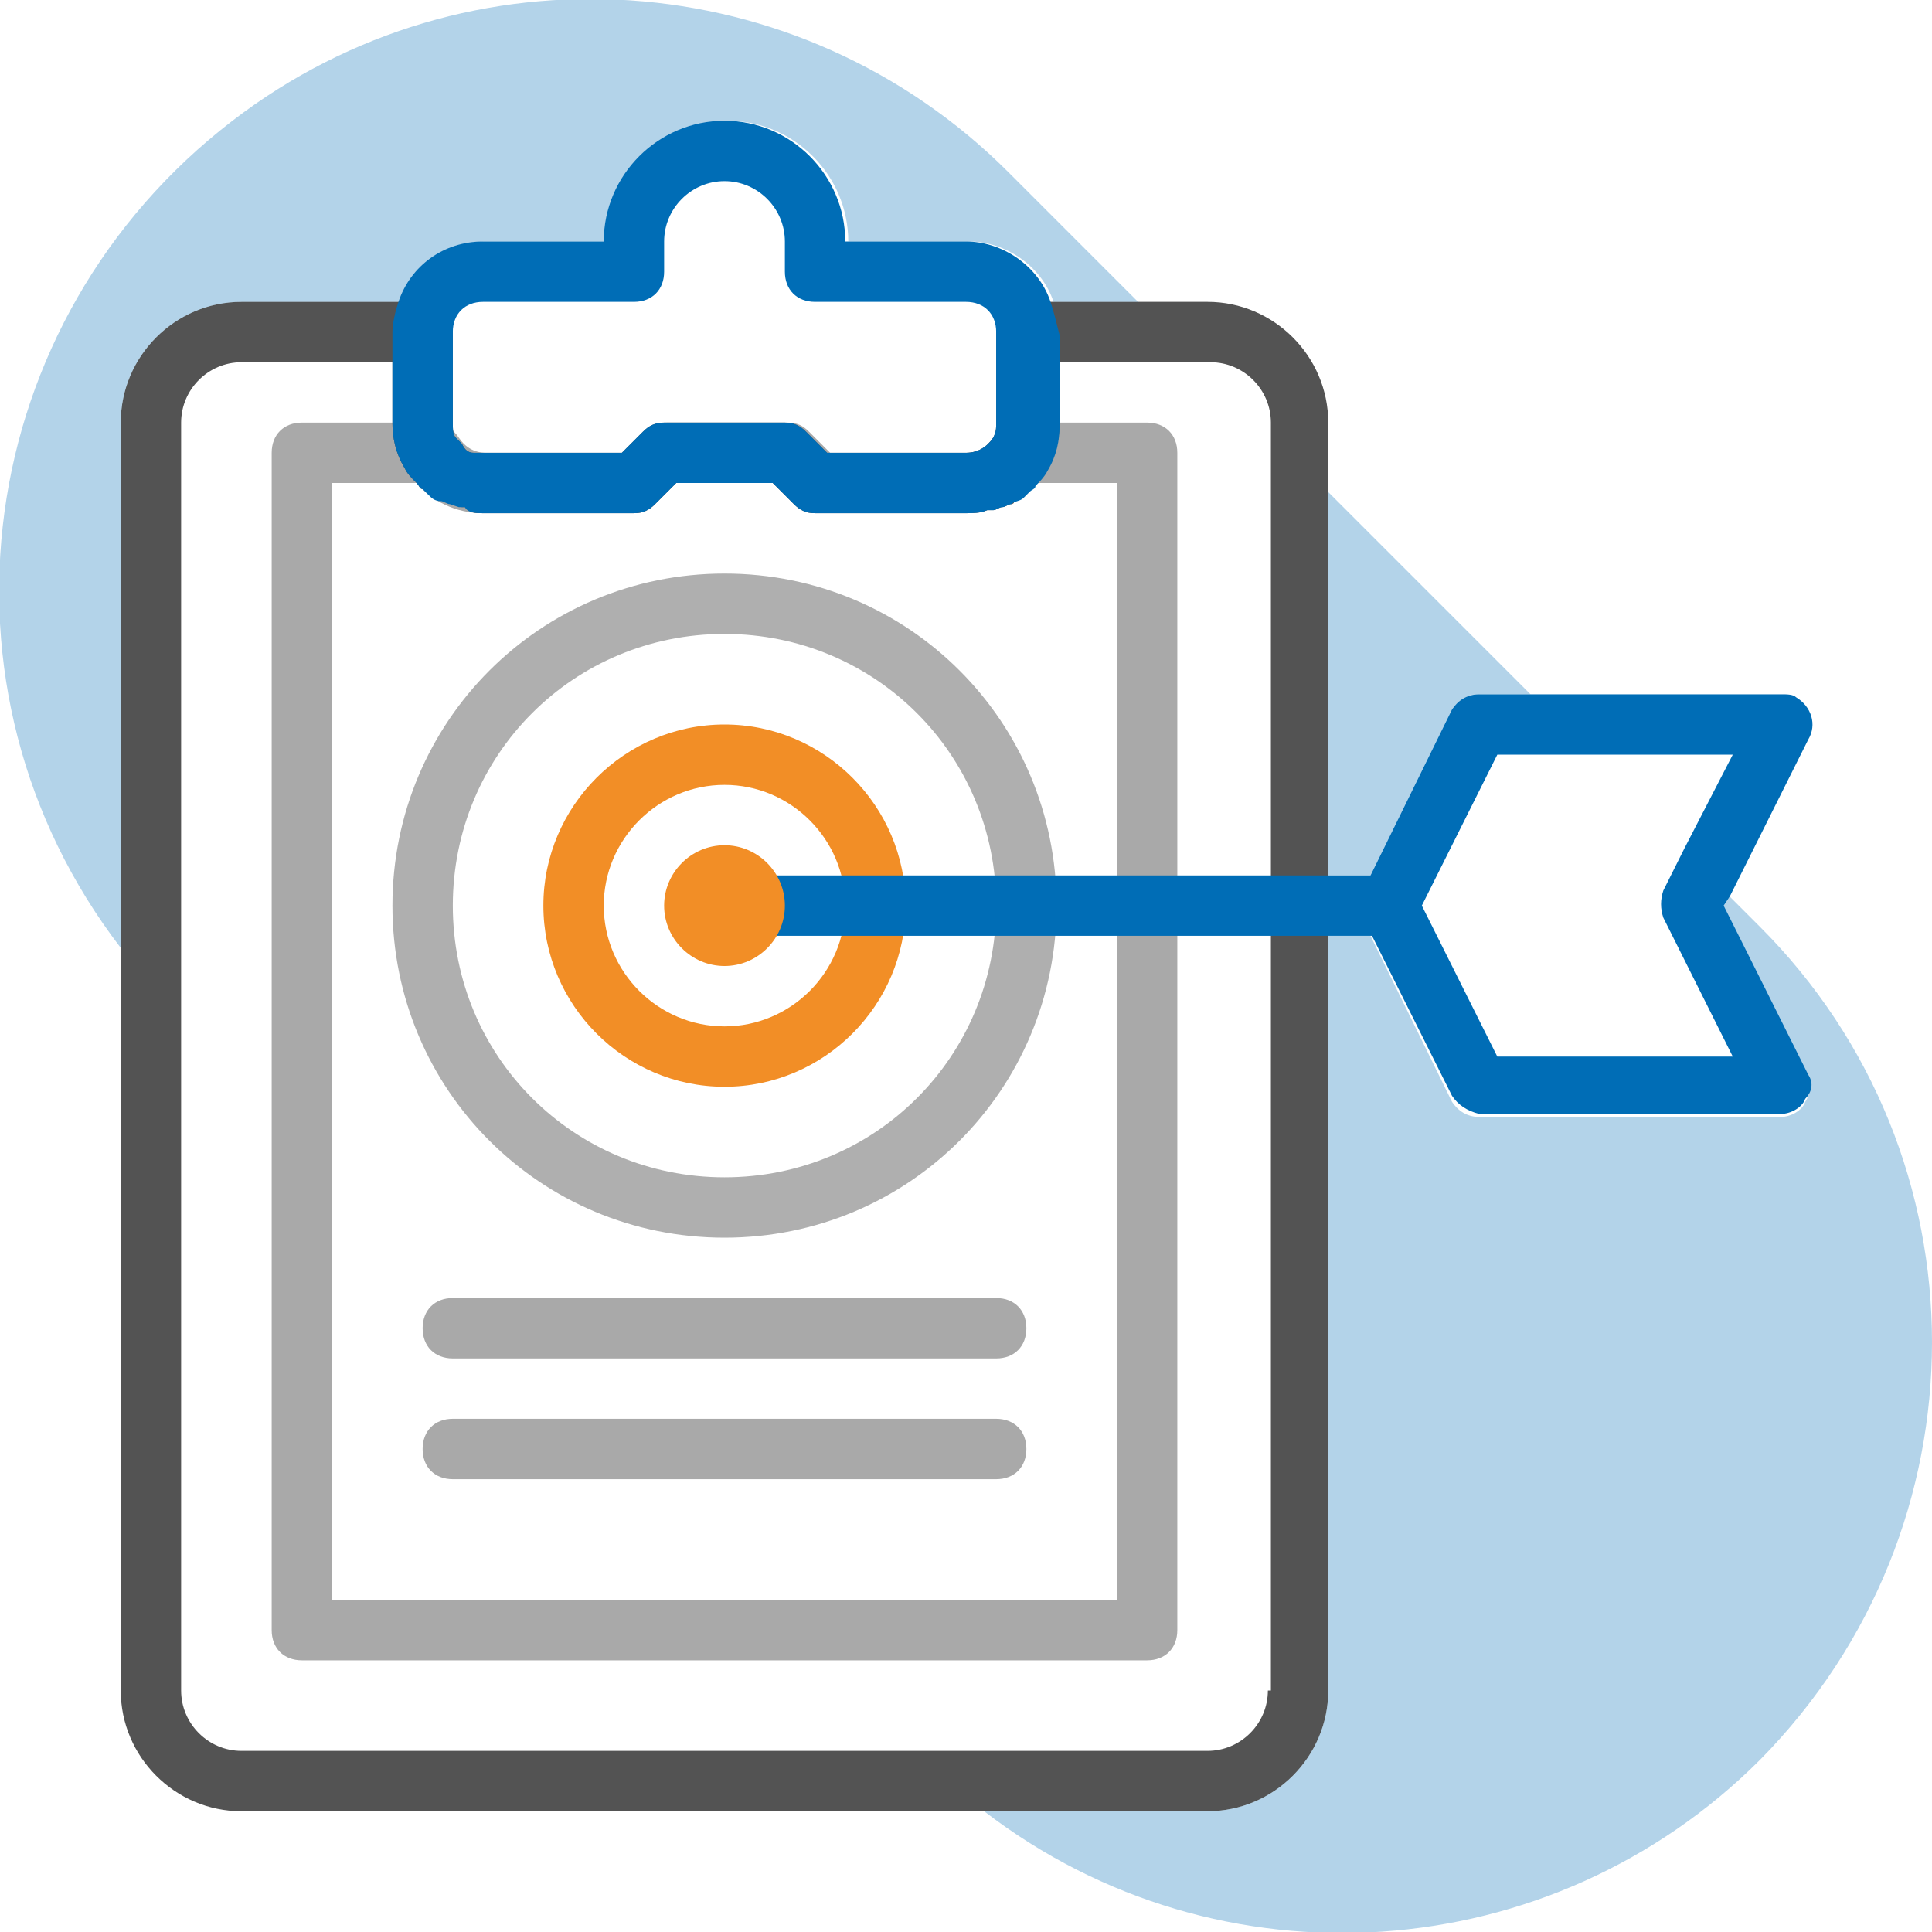
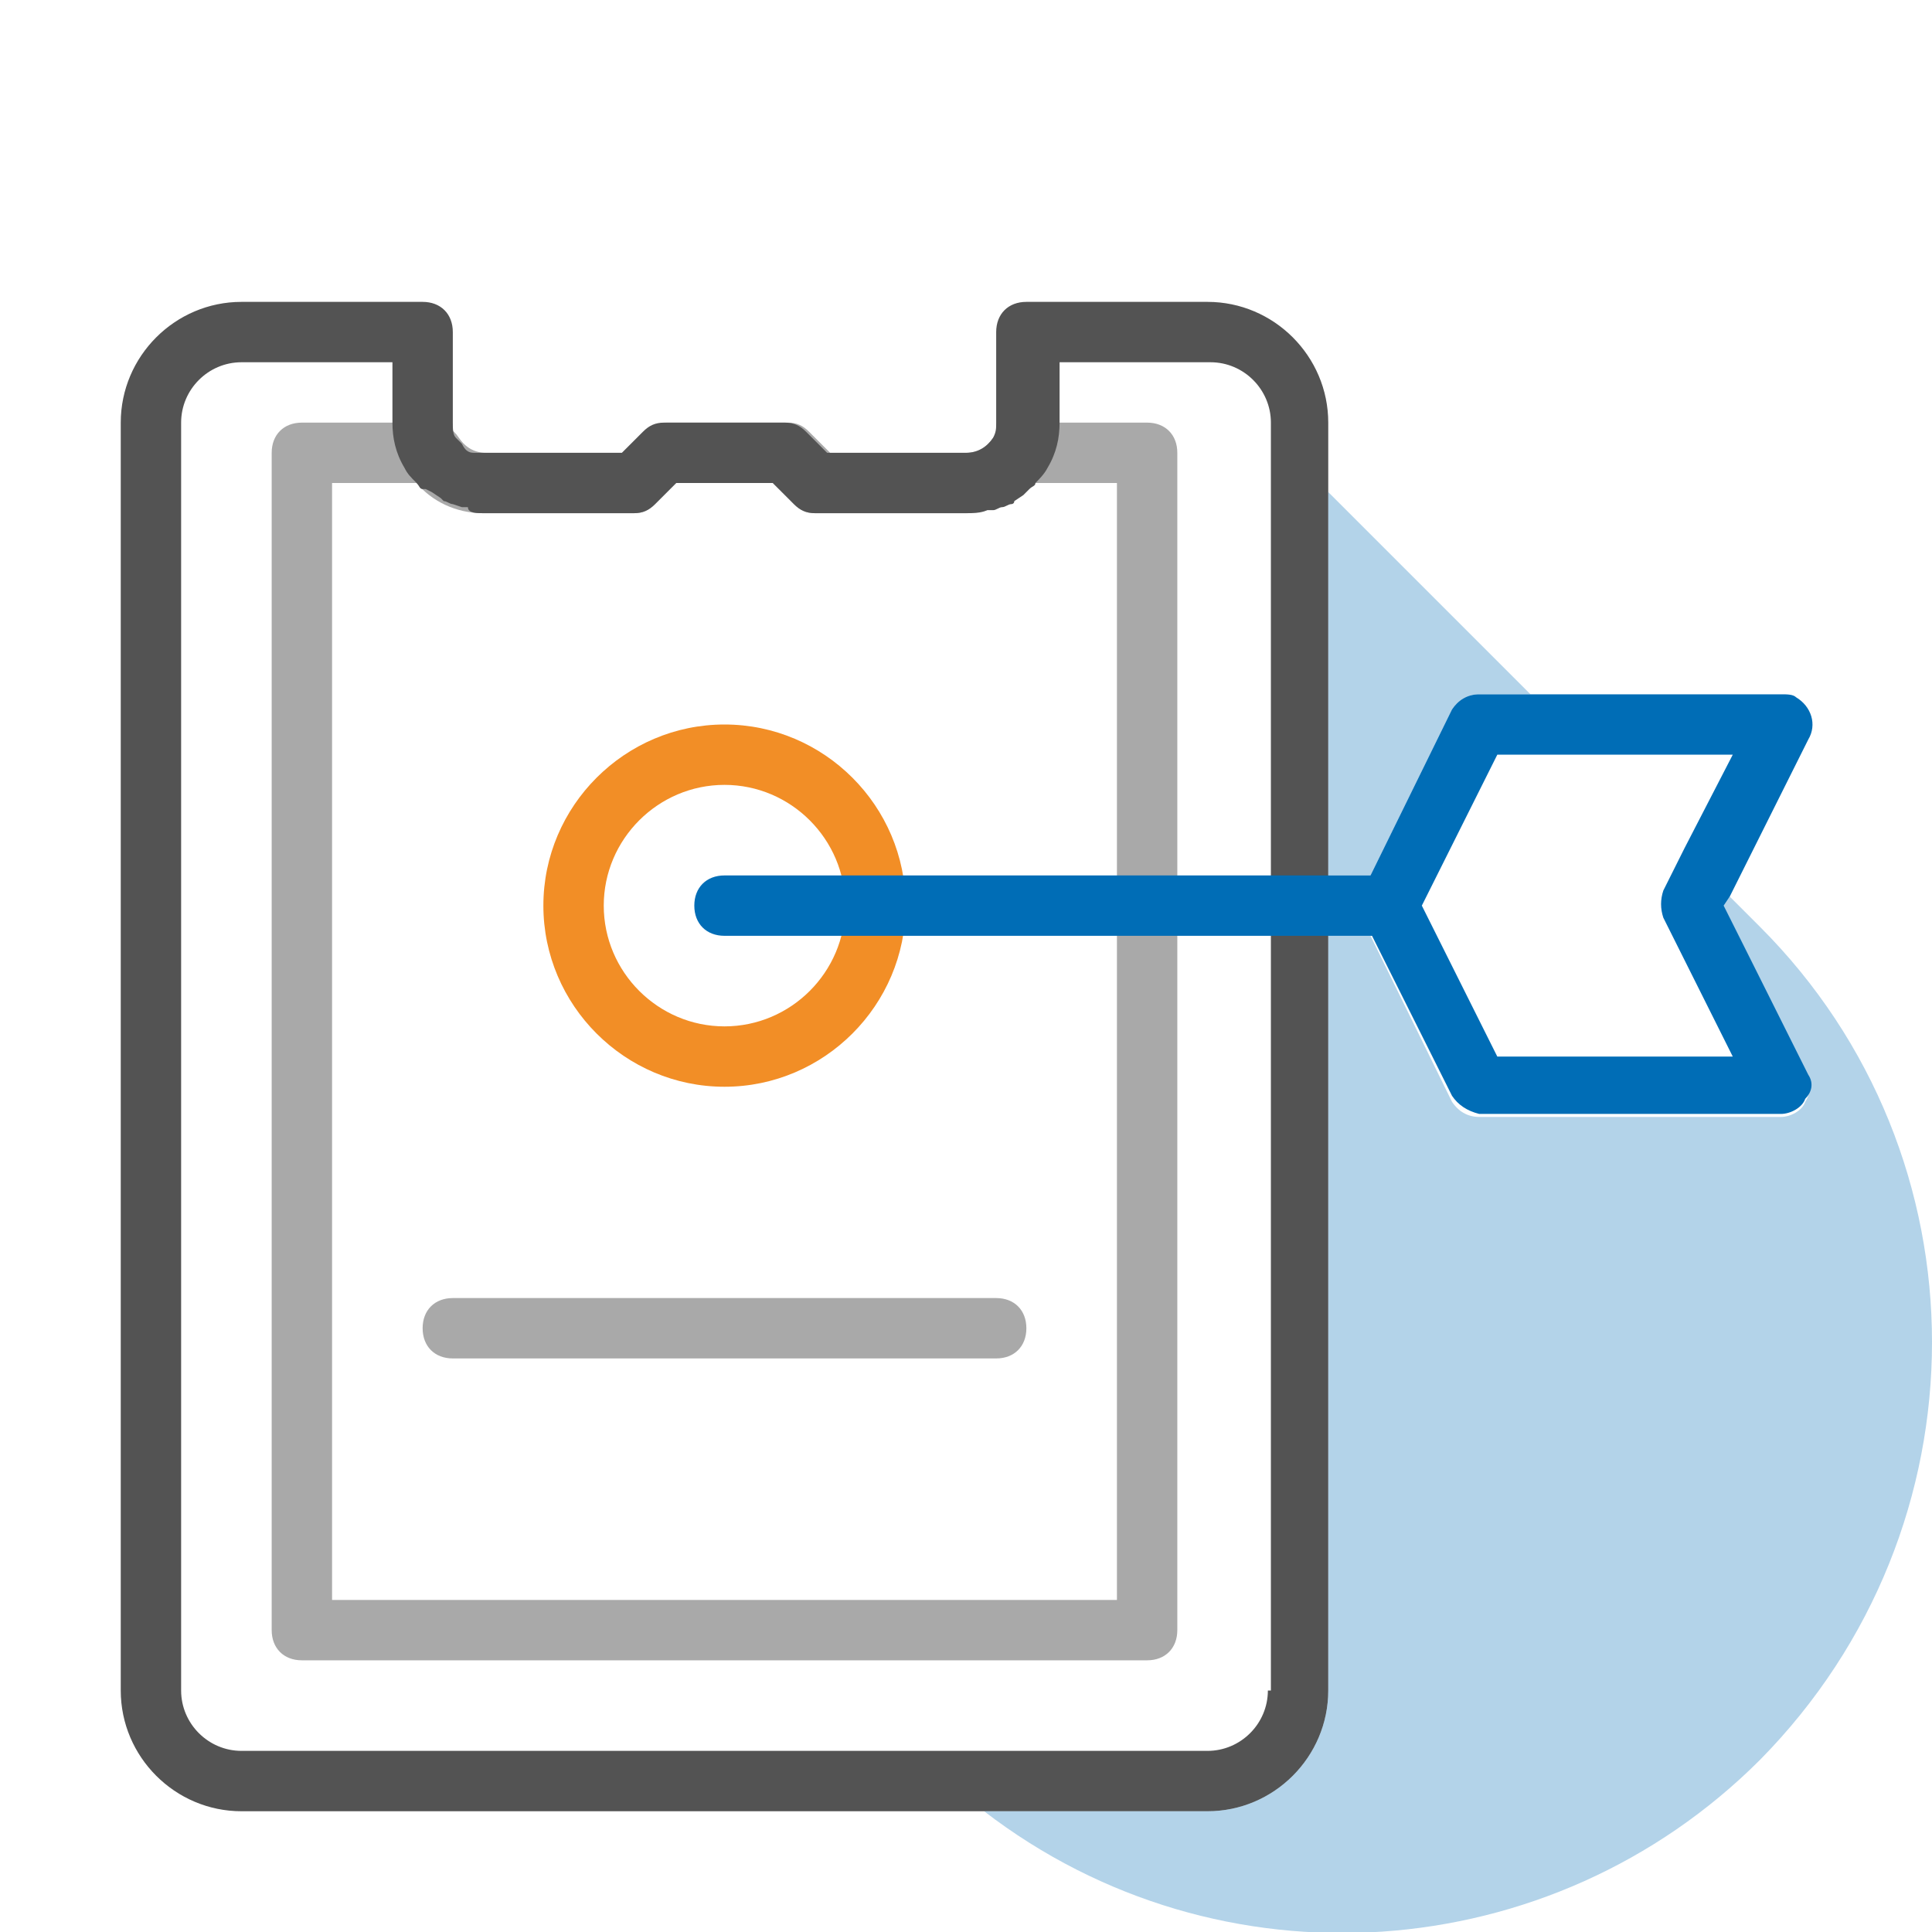
<svg xmlns="http://www.w3.org/2000/svg" version="1.1" id="Layer_1" x="0px" y="0px" viewBox="0 0 64 64" style="enable-background:new 0 0 64 64;" xml:space="preserve">
  <style type="text/css"> .st0{opacity:0.5;} .st1{fill:#535353;} .st2{fill:#006DB6;} .st3{fill:#606060;} .st4{fill:#F28E26;} .st5{opacity:0.3;fill:#006DB6;enable-background:new ;} </style>
  <g id="target">
    <g class="st0">
      <path class="st1" d="M38,55H10c-0.6,0-1-0.4-1-1V15c0-0.6,0.4-1,1-1h4.3c0.4,0,0.7,0.2,0.9,0.5s0.5,0.5,0.9,0.5h4.6l0.7-0.7 c0.2-0.2,0.4-0.3,0.7-0.3h4c0.3,0,0.5,0.1,0.7,0.3l0.7,0.7H32c0.4,0,0.7-0.2,0.9-0.5s0.5-0.5,0.9-0.5H38c0.6,0,1,0.4,1,1v39 C39,54.6,38.6,55,38,55z M11,53h26V16h-2.8c-0.6,0.6-1.4,1-2.2,1h-5c-0.3,0-0.5-0.1-0.7-0.3L25.6,16h-3.2l-0.7,0.7 C21.5,16.9,21.3,17,21,17h-5c-0.9,0-1.7-0.4-2.2-1H11V53z" />
    </g>
    <path class="st1" d="M40,10h-6c-0.6,0-1,0.4-1,1v3c0,0.2,0,0.3-0.1,0.5C32.7,14.8,32.4,15,32,15h-4.6l-0.7-0.7 C26.5,14.1,26.3,14,26,14h-4c-0.3,0-0.5,0.1-0.7,0.3L20.6,15H16c-0.1,0-0.2,0-0.3,0c-0.2,0-0.3-0.1-0.4-0.3 c-0.1-0.1-0.1-0.1-0.2-0.2C15,14.4,15,14.2,15,14v-3c0-0.6-0.4-1-1-1H8c-2.2,0-4,1.8-4,4v42c0,2.2,1.8,4,4,4h32c2.2,0,4-1.8,4-4V14 C44,11.8,42.2,10,40,10z M42,56c0,1.1-0.9,2-2,2H8c-1.1,0-2-0.9-2-2V14c0-1.1,0.9-2,2-2h5v2c0,0.5,0.1,1,0.4,1.5 c0.1,0.2,0.2,0.3,0.4,0.5c0.1,0.1,0.1,0.2,0.2,0.2c0,0,0,0,0.1,0l0.2,0.1l0.3,0.2l0.1,0.1c0.1,0,0.2,0.1,0.3,0.1l0.3,0.1h0.2 c0,0.2,0.3,0.2,0.5,0.2h5c0.3,0,0.5-0.1,0.7-0.3l0.7-0.7h3.2l0.7,0.7c0.2,0.2,0.4,0.3,0.7,0.3h5c0.2,0,0.5,0,0.7-0.1h0.2 c0.1,0,0.2-0.1,0.3-0.1s0.2-0.1,0.3-0.1c0,0,0.1,0,0.1-0.1l0.3-0.2l0.2-0.2c0.1-0.1,0.2-0.1,0.2-0.2c0.1-0.1,0.3-0.3,0.4-0.5 c0.3-0.5,0.4-1,0.4-1.5v-2h5c1.1,0,2,0.9,2,2v42H42z" />
-     <path class="st2" d="M34.8,10c-0.4-1.2-1.6-2-2.8-2h-4c0-2.2-1.8-4-4-4s-4,1.8-4,4h-4c-1.3,0-2.4,0.8-2.8,2c-0.1,0.3-0.2,0.7-0.2,1 v3c0,0.5,0.1,1,0.4,1.5c0.1,0.2,0.2,0.3,0.4,0.5c0.1,0.1,0.1,0.2,0.2,0.2c0.1,0.1,0.1,0.1,0.2,0.2c0.1,0.1,0.2,0.2,0.4,0.2 c0.1,0,0.2,0.1,0.3,0.1l0.3,0.1h0.2C15.5,17,15.8,17,16,17h5c0.3,0,0.5-0.1,0.7-0.3l0.7-0.7h3.2l0.7,0.7c0.2,0.2,0.4,0.3,0.7,0.3h5 c0.2,0,0.5,0,0.7-0.1h0.2c0.1,0,0.2-0.1,0.3-0.1s0.2-0.1,0.3-0.1c0.1-0.1,0.3-0.1,0.4-0.2l0.2-0.2c0.1-0.1,0.2-0.1,0.2-0.2 c0.1-0.1,0.3-0.3,0.4-0.5c0.3-0.5,0.4-1,0.4-1.5v-3C35,10.7,34.9,10.3,34.8,10z M32,15h-4.6l-0.7-0.7C26.5,14.1,26.3,14,26,14h-4 c-0.3,0-0.5,0.1-0.7,0.3L20.6,15H16c-0.1,0-0.2,0-0.3,0c-0.2,0-0.3-0.1-0.4-0.3c-0.1-0.1-0.1-0.1-0.2-0.2C15,14.4,15,14.2,15,14v-3 c0-0.6,0.4-1,1-1h5c0.6,0,1-0.4,1-1V8c0-1.1,0.9-2,2-2s2,0.9,2,2v1c0,0.6,0.4,1,1,1h5c0.6,0,1,0.4,1,1v3c0,0.2,0,0.3-0.1,0.5 C32.7,14.8,32.4,15,32,15z" />
    <path class="st2" d="M59.9,35.6L57.1,30l0.2-0.3l2.6-5.2c0.3-0.5,0.1-1.1-0.4-1.4C59.4,23,59.2,23,59,23H49c-0.4,0-0.7,0.2-0.9,0.5 L45.4,29l-0.3,0.5c-0.1,0.3-0.1,0.6,0,0.9l0.3,0.5l2.7,5.4c0.2,0.3,0.5,0.5,0.9,0.6h10c0.3,0,0.7-0.2,0.8-0.5 C60,36.2,60.1,35.9,59.9,35.6z M49.6,35l-2.5-5l2.5-5h7.8l-1.6,3.1l-0.7,1.4c-0.1,0.3-0.1,0.6,0,0.9l2.3,4.6H49.6z" />
    <g class="st0">
-       <path class="st3" d="M24,41c-6.1,0-11-4.9-11-11s4.9-11,11-11s11,4.9,11,11S30.1,41,24,41z M24,21c-5,0-9,4-9,9s4,9,9,9s9-4,9-9 S29,21,24,21z" />
-     </g>
+       </g>
    <g>
      <path class="st4" d="M24,36c-3.3,0-6-2.7-6-6s2.7-6,6-6s6,2.7,6,6S27.3,36,24,36z M24,26c-2.2,0-4,1.8-4,4s1.8,4,4,4s4-1.8,4-4 S26.2,26,24,26z" />
    </g>
    <path class="st2" d="M47,30c0,0.6-0.4,1-1,1H24c-0.6,0-1-0.4-1-1s0.4-1,1-1h22C46.6,29,47,29.4,47,30z" />
-     <path class="st4" d="M24,32c-1.1,0-2-0.9-2-2s0.9-2,2-2s2,0.9,2,2S25.1,32,24,32z M24,30L24,30z M24,30L24,30z M24,30L24,30z M24,30L24,30z M24,30L24,30z M24,30L24,30z M24,30L24,30z M24,30L24,30z" />
    <g class="st0">
      <path class="st1" d="M33,45H15c-0.6,0-1-0.4-1-1s0.4-1,1-1h18c0.6,0,1,0.4,1,1S33.6,45,33,45z" />
    </g>
    <g class="st0">
-       <path class="st1" d="M33,49H15c-0.6,0-1-0.4-1-1s0.4-1,1-1h18c0.6,0,1,0.4,1,1S33.6,49,33,49z" />
-     </g>
-     <path class="st5" d="M37.7,10h-2.8c-0.4-1.2-1.6-2-2.8-2h-4c0-2.2-1.8-4-4-4s-4,1.8-4,4h-4c-1.3,0-2.4,0.8-2.8,2H8 c-2.2,0-4,1.8-4,4v17.4C-2.6,22.8-0.9,10.6,7.7,4c7.8-6,18.8-5.2,25.7,1.7L37.7,10z" />
+       </g>
    <path class="st5" d="M58.3,58.3C51.4,65.2,40.4,66,32.6,60H40c2.2,0,4-1.8,4-4V31h1.4l2.7,5.5c0.2,0.3,0.5,0.5,0.9,0.5h10 c0.3,0,0.7-0.2,0.8-0.5c0.2-0.3,0.2-0.7,0-1L57.1,30l0.2-0.3l1,1C65.9,38.3,65.9,50.6,58.3,58.3z" />
    <path class="st5" d="M50.7,23H49c-0.4,0-0.7,0.2-0.9,0.5L45.4,29H44V16.3L50.7,23z" />
  </g>
</svg>